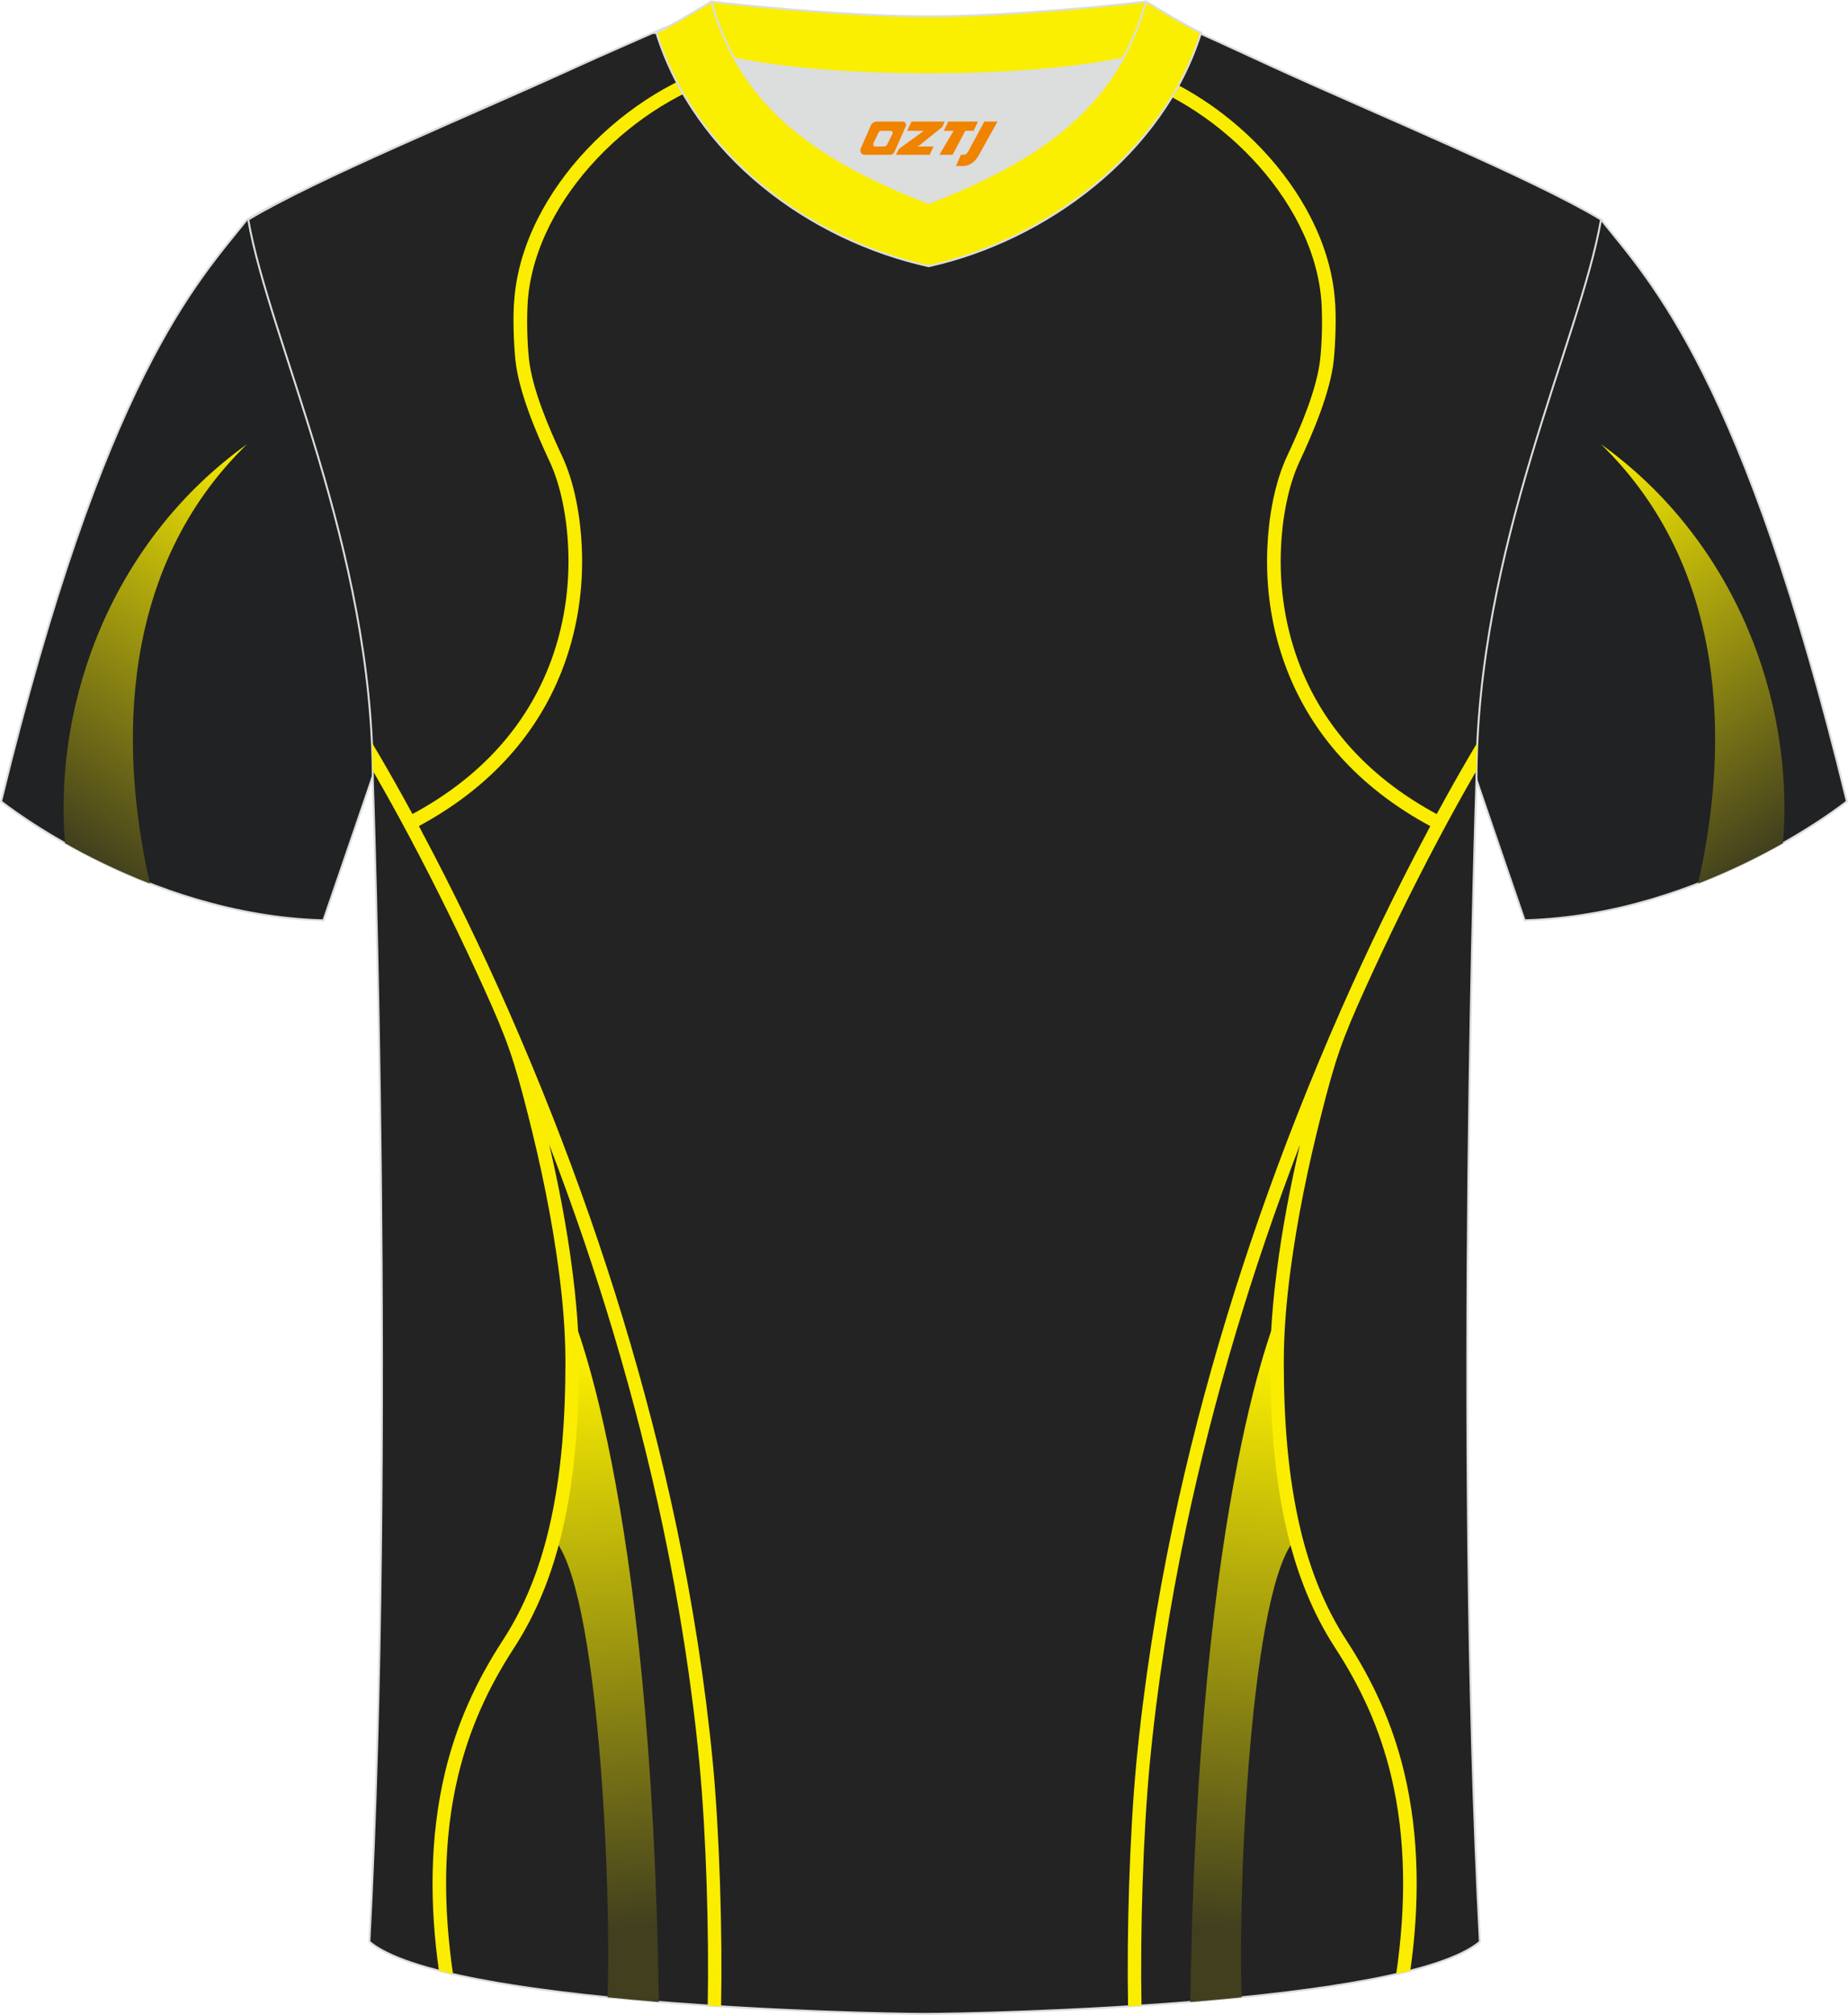
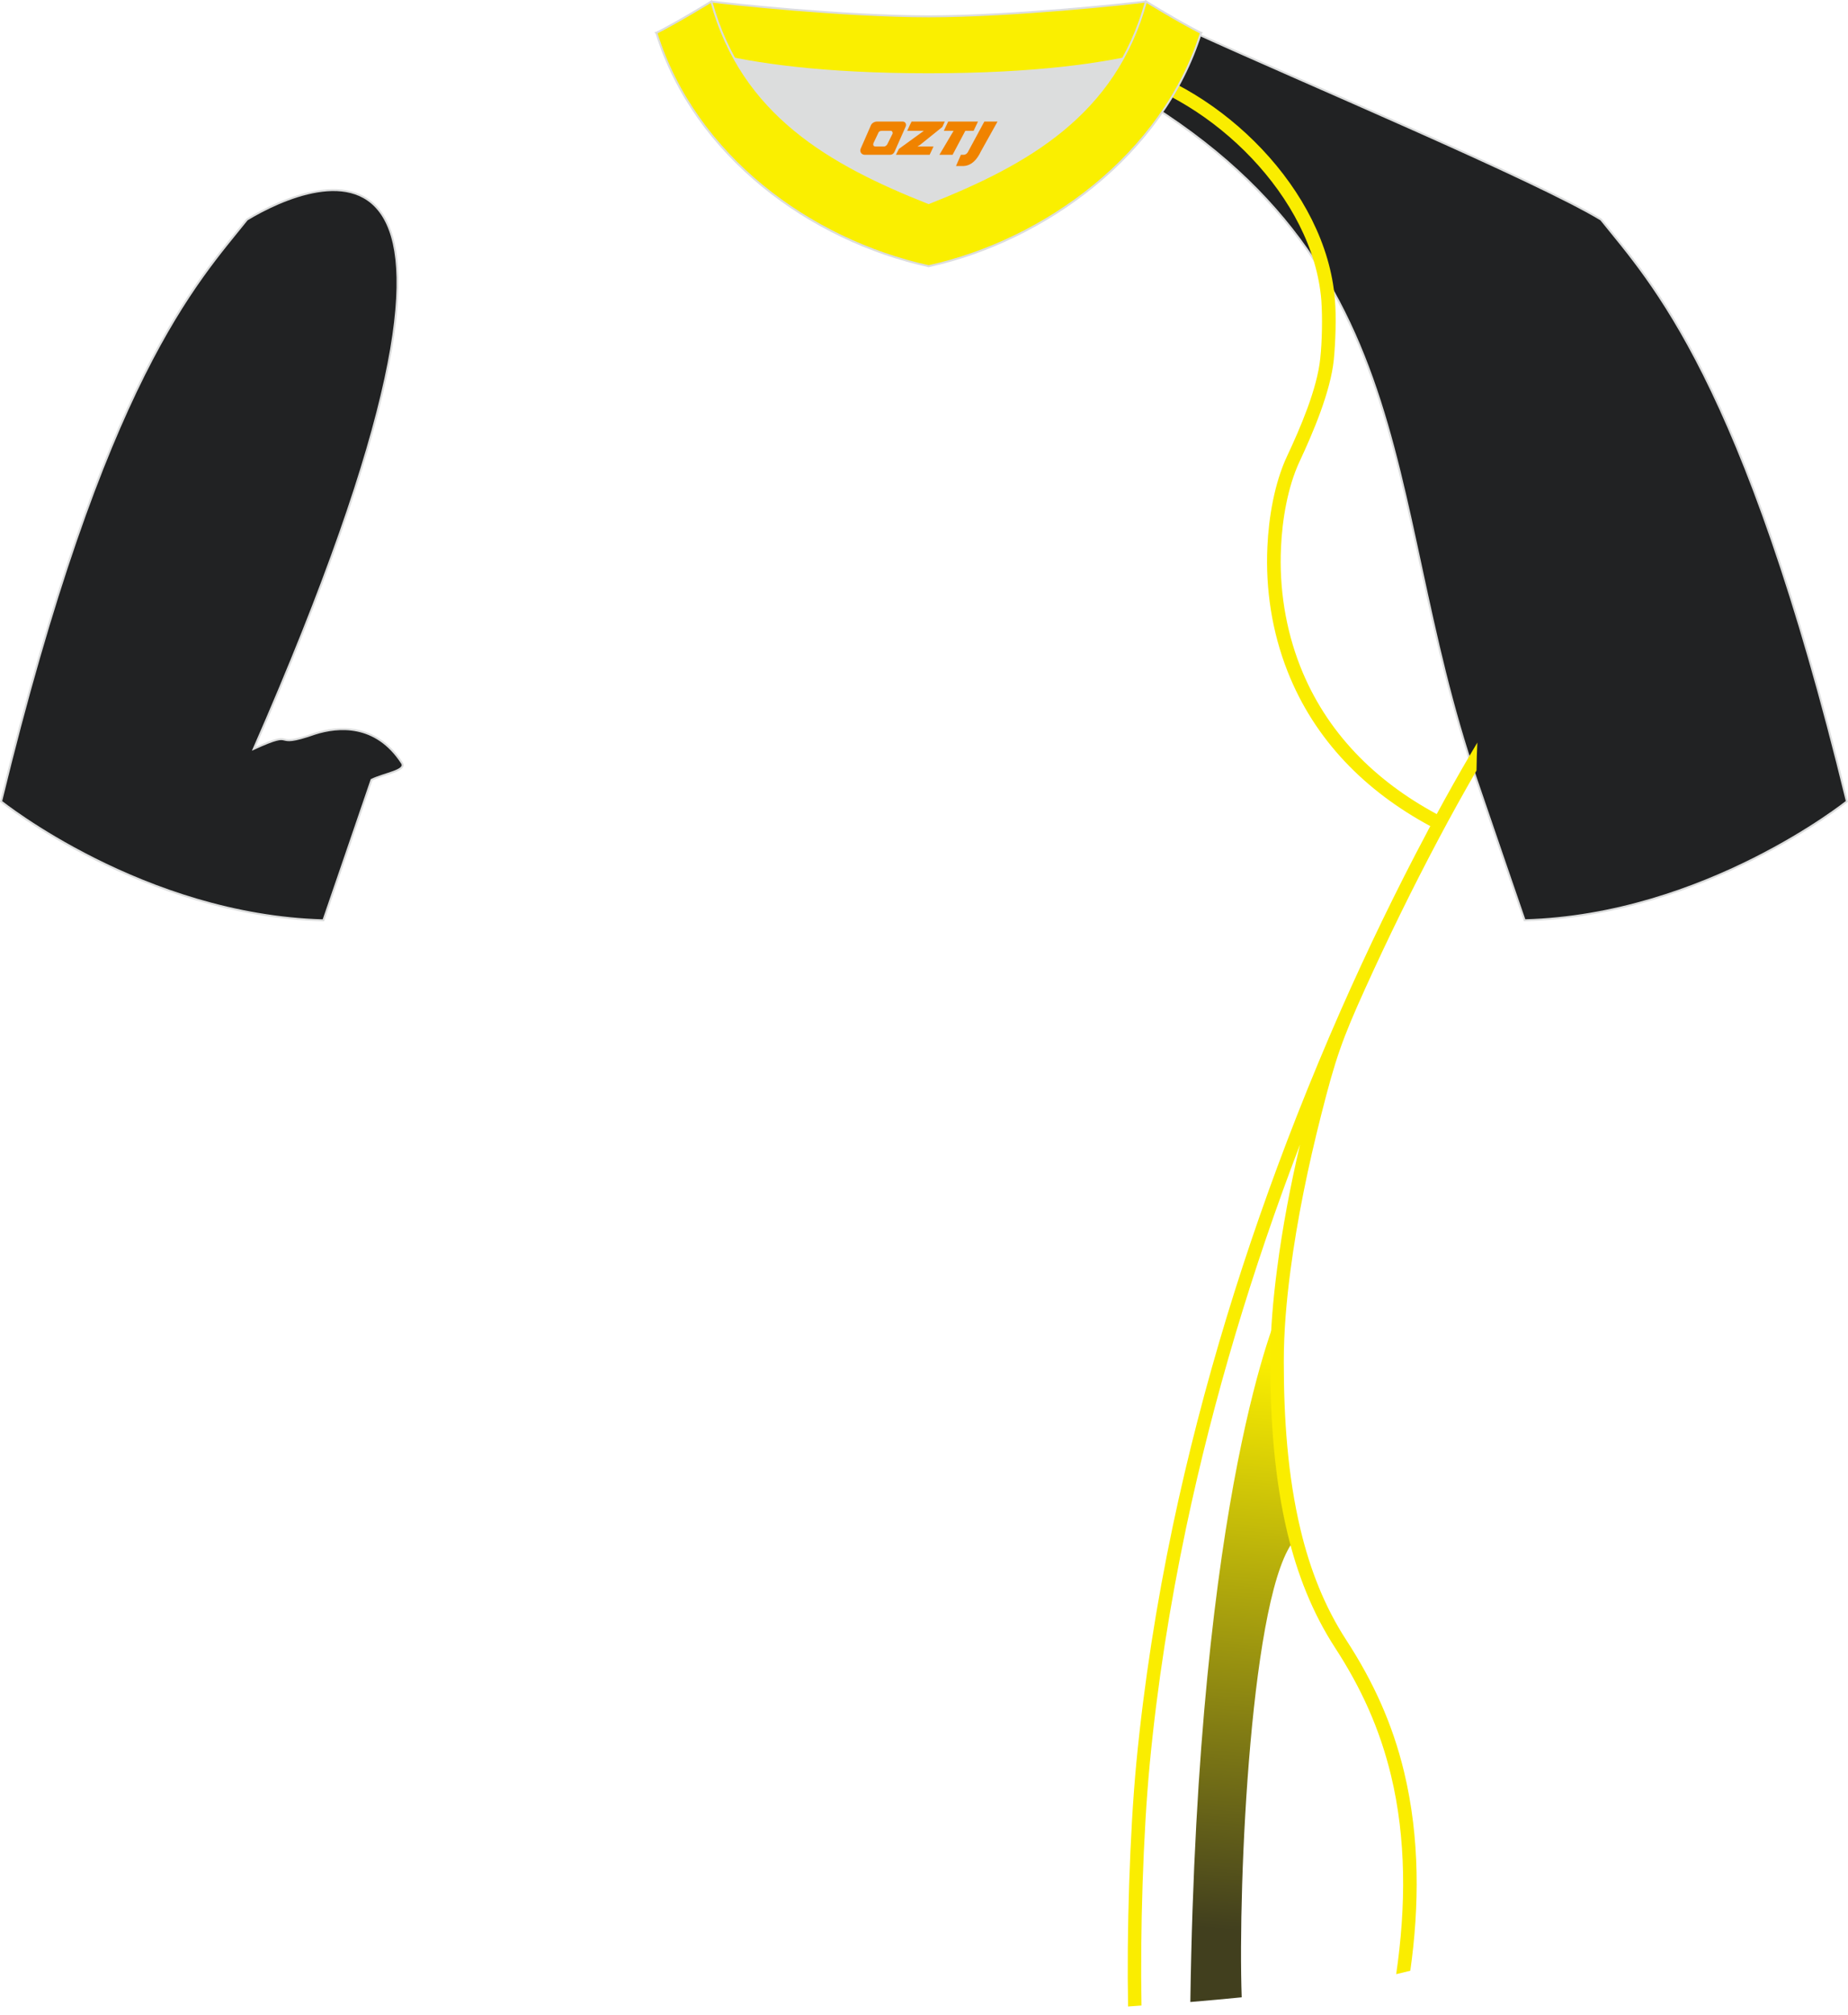
<svg xmlns="http://www.w3.org/2000/svg" version="1.1" id="图层_1" x="0px" y="0px" width="378px" height="412px" viewBox="0 0 378.45 412.51" enable-background="new 0 0 378.45 412.51" xml:space="preserve">
  <path fill-rule="evenodd" clip-rule="evenodd" fill="#212223" stroke="#DCDDDD" stroke-width="0.4" stroke-miterlimit="22.926" d="  M327.88,44.95c10.2,12.76,29.26,32.33,50.35,119.12c0,0-29.09,23.32-66,24.34c0,0-7.14-20.76-9.86-28.76  c-20.51-59.81-9.2-110.53-81.66-146.53c-2.59-1.29-7.26-1.87-6.23-3.45c5.36-8.24,13.15-7.48,17.77-6.02  c9.61,3.37,3.14-1.18,12.57,3.11C266.68,16.75,314.24,36.72,327.88,44.95z" />
-   <path fill-rule="evenodd" clip-rule="evenodd" fill="#212223" stroke="#DCDDDD" stroke-width="0.4" stroke-miterlimit="22.926" d="  M50.57,44.95C40.37,57.72,21.31,77.29,0.22,164.08c0,0,29.09,23.32,66,24.34c0,0,7.14-20.76,9.86-28.76  c20.51-59.81,9.2-110.53,81.66-146.53c2.59-1.29,7.26-1.87,6.23-3.45c-5.36-8.24-13.15-7.48-17.77-6.02  c-9.61,3.37-3.14-1.18-12.57,3.11C111.77,16.75,64.21,36.72,50.57,44.95z" />
+   <path fill-rule="evenodd" clip-rule="evenodd" fill="#212223" stroke="#DCDDDD" stroke-width="0.4" stroke-miterlimit="22.926" d="  M50.57,44.95C40.37,57.72,21.31,77.29,0.22,164.08c0,0,29.09,23.32,66,24.34c0,0,7.14-20.76,9.86-28.76  c2.59-1.29,7.26-1.87,6.23-3.45c-5.36-8.24-13.15-7.48-17.77-6.02  c-9.61,3.37-3.14-1.18-12.57,3.11C111.77,16.75,64.21,36.72,50.57,44.95z" />
  <linearGradient id="SVGID_1_" gradientUnits="userSpaceOnUse" x1="12.279" y1="171.899" x2="63.149" y2="99.823">
    <stop offset="0" style="stop-color:#413F1E" />
    <stop offset="1" style="stop-color:#FAEE00" />
  </linearGradient>
-   <path fill-rule="evenodd" clip-rule="evenodd" fill="url(#SVGID_1_)" d="M30.7,180.89c-6.48-28.27-6.08-64.69,19.87-89.94  C23.4,110.42,10.9,142.99,13.3,172.62C18.06,175.32,23.95,178.27,30.7,180.89z" />
-   <path fill-rule="evenodd" clip-rule="evenodd" fill="#232323" stroke="#DCDDDD" stroke-width="0.4" stroke-miterlimit="22.926" d="  M189.6,412.31h-0.5c-11.9-0.03-98.15-1.87-113.46-14.78c5.36-101.09,0.7-237.88,0.7-237.88c0-47.66-21.24-90.01-25.51-114.7  c13.63-8.23,45.29-21.26,67.16-31.26c5.55-2.53,11.68-5.18,15.66-6.94c17.52-0.32,25.35,1.25,55.55,1.25h0.31  c30.21,0,38.53-1.57,56.05-1.25c3.98,1.76,9.61,4.41,15.16,6.94c21.87,9.99,53.52,23.02,67.16,31.26  c-4.27,24.69-25.51,67.04-25.51,114.7c0,0-4.66,136.79,0.7,237.88C287.76,410.44,201.51,412.28,189.6,412.31z" />
  <g>
    <g>
      <linearGradient id="SVGID_2_" gradientUnits="userSpaceOnUse" x1="127.57" y1="395.095" x2="118.562" y2="278.72">
        <stop offset="0" style="stop-color:#413F1E" />
        <stop offset="1" style="stop-color:#FAEE00" />
      </linearGradient>
-       <path fill-rule="evenodd" clip-rule="evenodd" fill="url(#SVGID_2_)" d="M124.41,408.91c0.82-23.2-1.9-84.14-11.05-93.92    c0,0,6.06-27.17,3.36-46.85c-0.01,0.01,16.7,36.29,18.21,141.73C131.42,409.57,127.9,409.26,124.41,408.91z" />
      <linearGradient id="SVGID_3_" gradientUnits="userSpaceOnUse" x1="2125.719" y1="395.095" x2="2116.711" y2="278.72" gradientTransform="matrix(-1 0 0 1 2376.849 0)">
        <stop offset="0" style="stop-color:#413F1E" />
        <stop offset="1" style="stop-color:#FAEE00" />
      </linearGradient>
      <path fill-rule="evenodd" clip-rule="evenodd" fill="url(#SVGID_3_)" d="M254.29,408.91c-0.82-23.2,1.9-84.14,11.05-93.92    c0,0-6.06-27.17-3.36-46.85c0.01,0.01-16.7,36.29-18.21,141.73C247.28,409.57,250.81,409.26,254.29,408.91z" />
-       <path fill-rule="evenodd" clip-rule="evenodd" fill="#FAED00" d="M144.93,410.59c0.28-14.87-0.31-35.03-1.69-49.5    c-1.55-16.26-4.1-32.4-7.46-48.38c-5.63-26.67-13.56-52.92-23.31-78.38c1.96,8.41,3.6,16.95,4.7,25.49    c0.82,6.28,1.38,12.65,1.38,18.99c0,11.67-0.79,23.73-3.52,35.11c-2.01,8.35-5.07,16.23-9.76,23.45    c-5.33,8.19-9.12,16.53-11.43,26.07c-1.58,6.53-2.33,13.22-2.47,19.93c-0.14,6.94,0.4,13.92,1.4,20.8    c-0.99-0.23-1.96-0.46-2.89-0.7c-0.94-6.67-1.42-13.42-1.28-20.16c0.14-6.9,0.94-13.8,2.55-20.53c2.37-9.85,6.3-18.48,11.8-26.94    c4.52-6.94,7.46-14.55,9.39-22.59c2.68-11.16,3.45-23.03,3.45-34.47c0-6.21-0.55-12.48-1.36-18.63    c-1.41-10.72-3.64-21.43-6.3-31.9c-2.91-11.49-4.28-15.44-9.05-25.95c-4.7-10.37-9.73-20.62-15.06-30.66    c-2.48-4.67-5.05-9.31-7.7-13.89c-0.02-1.92-0.08-3.82-0.17-5.72c0.48,0.8,0.95,1.6,1.42,2.4c2.37,4.03,4.66,8.12,6.89,12.23    c12.65-6.81,22.65-16.75,27.96-30.26c3.02-7.69,4.32-16.07,3.93-24.32c-0.24-5.67-1.37-12.4-3.79-17.58    c-2.78-5.94-6.35-14.32-7.02-20.83c-0.34-3.43-0.55-8.92-0.22-12.4c1.77-22.4,23.29-43.33,44.03-48.5    c2.5-0.63,5.15-1.21,7.71-1.55l1.36-0.18l0.4,2.73l-1.37,0.18c-2.46,0.33-5.01,0.9-7.42,1.5c-19.55,4.89-40.27,24.9-41.94,46.05    c-0.25,3.53-0.15,8.41,0.22,11.86c0.63,6.22,4.12,14.32,6.79,20c2.59,5.51,3.78,12.58,4.04,18.62c0.4,8.65-0.95,17.4-4.13,25.46    c-5.56,14.13-16,24.55-29.23,31.68c0.24,0.46,0.5,0.92,0.73,1.39c6.28,11.81,12.11,23.89,17.53,36.16    c3.1,7.04,6.23,14.55,9.03,21.67c10.7,27.2,19.36,55.31,25.41,83.92c3.38,16.07,5.93,32.31,7.5,48.65    c1.38,14.59,1.98,34.92,1.69,49.87C146.77,410.71,145.85,410.65,144.93,410.59z" />
    </g>
    <g>
      <path fill-rule="evenodd" clip-rule="evenodd" fill="#FAED00" d="M233.77,410.59c-0.28-14.87,0.31-35.03,1.69-49.5    c1.55-16.26,4.1-32.4,7.46-48.38c5.63-26.67,13.56-52.92,23.31-78.38c-1.96,8.41-3.6,16.95-4.7,25.49    c-0.82,6.28-1.38,12.65-1.38,18.99c0,11.67,0.79,23.73,3.52,35.11c2.01,8.35,5.07,16.23,9.76,23.45    c5.33,8.19,9.12,16.53,11.43,26.07c1.58,6.53,2.33,13.22,2.47,19.93c0.14,6.94-0.4,13.92-1.4,20.8c0.99-0.23,1.96-0.46,2.89-0.7    c0.94-6.67,1.42-13.42,1.28-20.16c-0.14-6.9-0.93-13.8-2.55-20.53c-2.37-9.85-6.3-18.48-11.8-26.94    c-4.52-6.94-7.46-14.55-9.39-22.59c-2.68-11.16-3.45-23.03-3.45-34.47c0-6.21,0.55-12.48,1.36-18.63    c1.41-10.72,3.64-21.43,6.3-31.9c2.91-11.49,4.28-15.44,9.05-25.95c4.7-10.37,9.73-20.62,15.06-30.66    c2.48-4.67,5.05-9.31,7.7-13.89c0.02-1.92,0.08-3.82,0.17-5.72c-0.48,0.8-0.95,1.6-1.43,2.41c-2.37,4.03-4.66,8.12-6.89,12.23    c-12.65-6.81-22.65-16.75-27.96-30.26c-3.02-7.69-4.32-16.07-3.93-24.32c0.24-5.67,1.37-12.4,3.79-17.58    c2.78-5.94,6.35-14.32,7.02-20.83c0.34-3.43,0.55-8.92,0.22-12.4c-1.77-22.4-23.29-43.33-44.03-48.5    c-2.5-0.63-5.15-1.21-7.71-1.55l-1.36-0.18l-0.4,2.73l1.37,0.18c2.46,0.33,5.01,0.9,7.42,1.5c19.55,4.89,40.27,24.9,41.94,46.05    c0.25,3.53,0.15,8.41-0.22,11.86c-0.63,6.22-4.12,14.32-6.79,20c-2.59,5.51-3.78,12.58-4.04,18.62c-0.4,8.65,0.95,17.4,4.13,25.46    c5.56,14.13,16,24.55,29.23,31.68c-0.24,0.46-0.5,0.92-0.73,1.39c-6.28,11.81-12.11,23.89-17.53,36.16    c-3.1,7.04-6.23,14.55-9.03,21.67c-10.7,27.2-19.36,55.31-25.41,83.92c-3.38,16.07-5.93,32.31-7.5,48.65    c-1.38,14.59-1.98,34.92-1.69,49.87C231.93,410.71,232.85,410.65,233.77,410.59z" />
    </g>
  </g>
  <linearGradient id="SVGID_4_" gradientUnits="userSpaceOnUse" x1="2237.402" y1="171.899" x2="2288.273" y2="99.823" gradientTransform="matrix(-1 0 0 1 2603.573 0)">
    <stop offset="0" style="stop-color:#413F1E" />
    <stop offset="1" style="stop-color:#FAEE00" />
  </linearGradient>
-   <path fill-rule="evenodd" clip-rule="evenodd" fill="url(#SVGID_4_)" d="M347.75,180.89c6.48-28.27,6.08-64.69-19.87-89.94  c27.17,19.48,39.67,52.04,37.27,81.67C360.39,175.32,354.5,178.27,347.75,180.89z" />
  <g>
    <path fill-rule="evenodd" clip-rule="evenodd" fill="#DCDDDD" d="M150.39,11.99c8.42,15.15,23.31,23.08,39.79,29.59   c16.5-6.52,31.38-14.43,39.79-29.6c-8.62,1.72-21.38,3.2-39.79,3.2C171.77,15.19,159.01,13.71,150.39,11.99z" />
    <path fill-rule="evenodd" clip-rule="evenodd" fill="#FAEF00" stroke="#DCDDDD" stroke-width="0.4" stroke-miterlimit="22.926" d="   M190.18,3.35c-17.22,0-41.64-2.62-44.51-3.04c0,0-5.51,4.62-11.25,6.42c0,0,11.74,8.47,55.76,8.47s55.76-8.47,55.76-8.47   c-5.74-1.78-11.25-6.42-11.25-6.42C231.81,0.72,207.4,3.35,190.18,3.35z" />
    <path fill-rule="evenodd" clip-rule="evenodd" fill="#FAEF00" stroke="#DCDDDD" stroke-width="0.4" stroke-miterlimit="22.926" d="   M190.18,54.5c23.88-5.27,47.99-22.92,55.76-47.77c-4.42-2.21-11.25-6.42-11.25-6.42c-6.38,23.14-24.22,33.25-44.51,41.27   c-20.26-8.01-38.14-18.16-44.51-41.27c0,0-6.84,4.2-11.25,6.42C142.3,31.96,165.91,49.15,190.18,54.5z" />
  </g>
  <g>
    <path fill="#F08300" d="M201.58,24.89l-3.4,6.3c-0.2,0.3-0.5,0.5-0.8,0.5h-0.6l-1,2.3h1.2c2,0.1,3.2-1.5,3.9-3L204.28,24.89h-2.5L201.58,24.89z" />
    <polygon fill="#F08300" points="194.38,24.89 ,200.28,24.89 ,199.38,26.79 ,197.68,26.79 ,195.08,31.69 ,192.38,31.69 ,195.28,26.79 ,193.28,26.79 ,194.18,24.89" />
    <polygon fill="#F08300" points="188.38,29.99 ,187.88,29.99 ,188.38,29.69 ,192.98,25.99 ,193.48,24.89 ,186.68,24.89 ,186.38,25.49 ,185.78,26.79 ,188.58,26.79 ,189.18,26.79 ,184.08,30.49    ,183.48,31.69 ,190.08,31.69 ,190.38,31.69 ,191.18,29.99" />
    <path fill="#F08300" d="M184.88,24.89H179.58C179.08,24.89,178.58,25.19,178.38,25.59L176.28,30.39C175.98,30.99,176.38,31.69,177.08,31.69h5.2c0.4,0,0.7-0.2,0.9-0.6L185.48,25.89C185.68,25.39,185.38,24.89,184.88,24.89z M182.78,27.39L181.68,29.59C181.48,29.89,181.18,29.99,181.08,29.99l-1.8,0C179.08,29.99,178.68,29.89,178.88,29.29l1-2.1c0.1-0.3,0.4-0.4,0.7-0.4h1.9   C182.68,26.79,182.88,27.09,182.78,27.39z" />
  </g>
</svg>